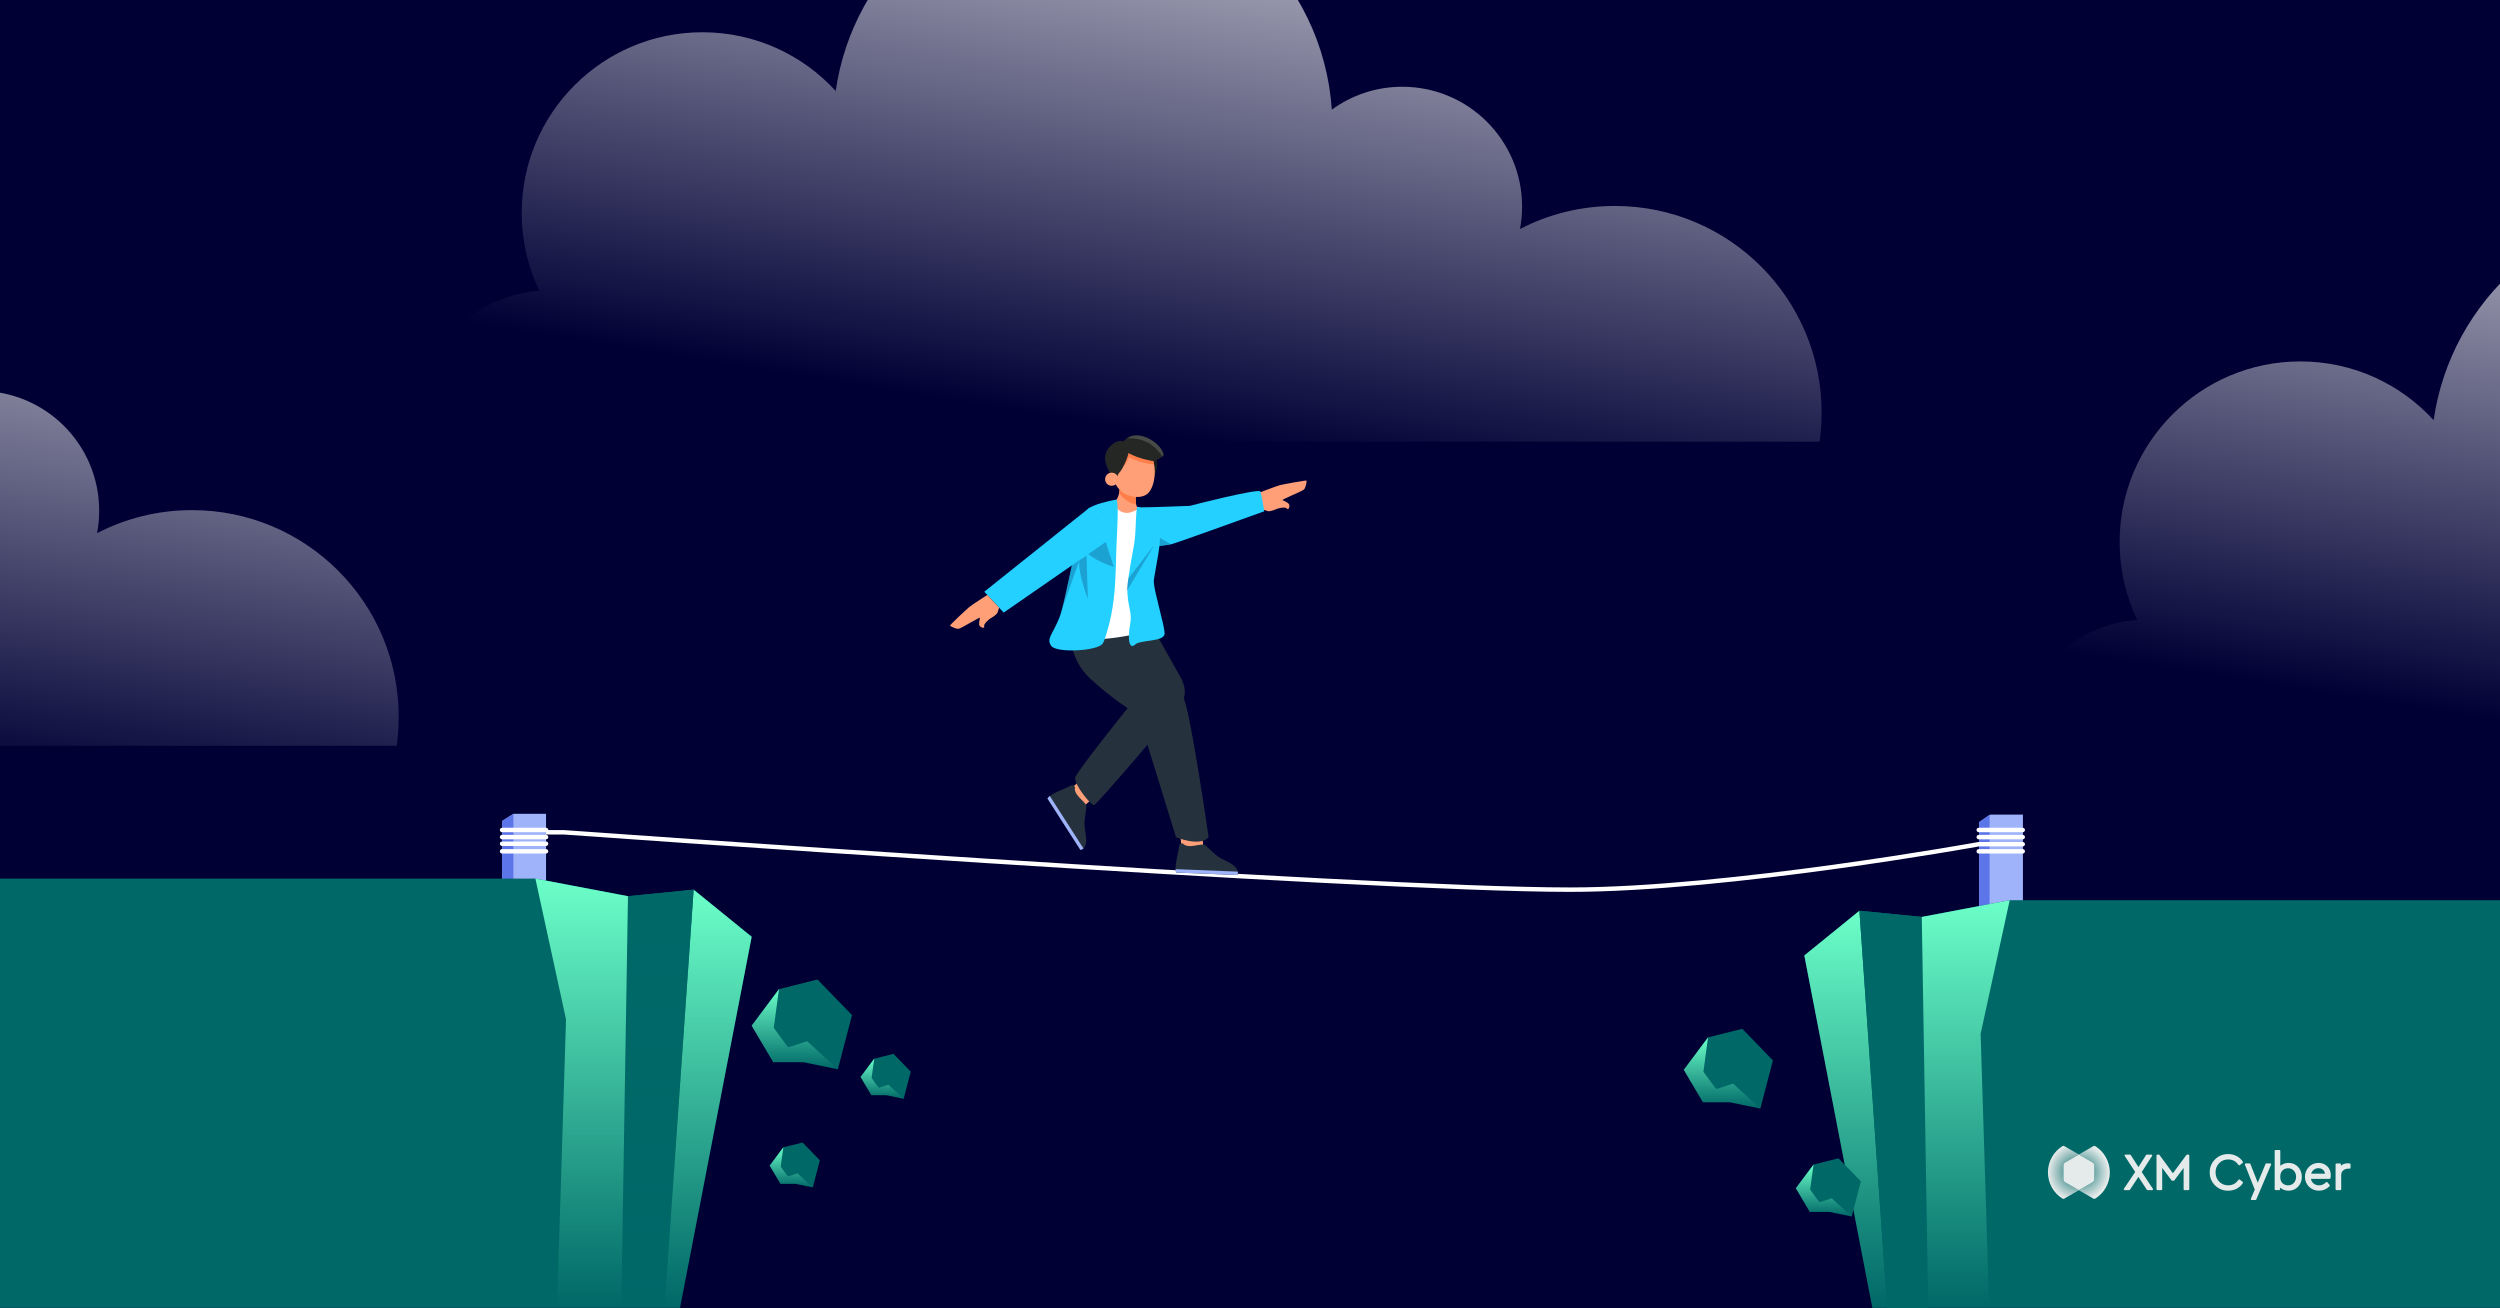
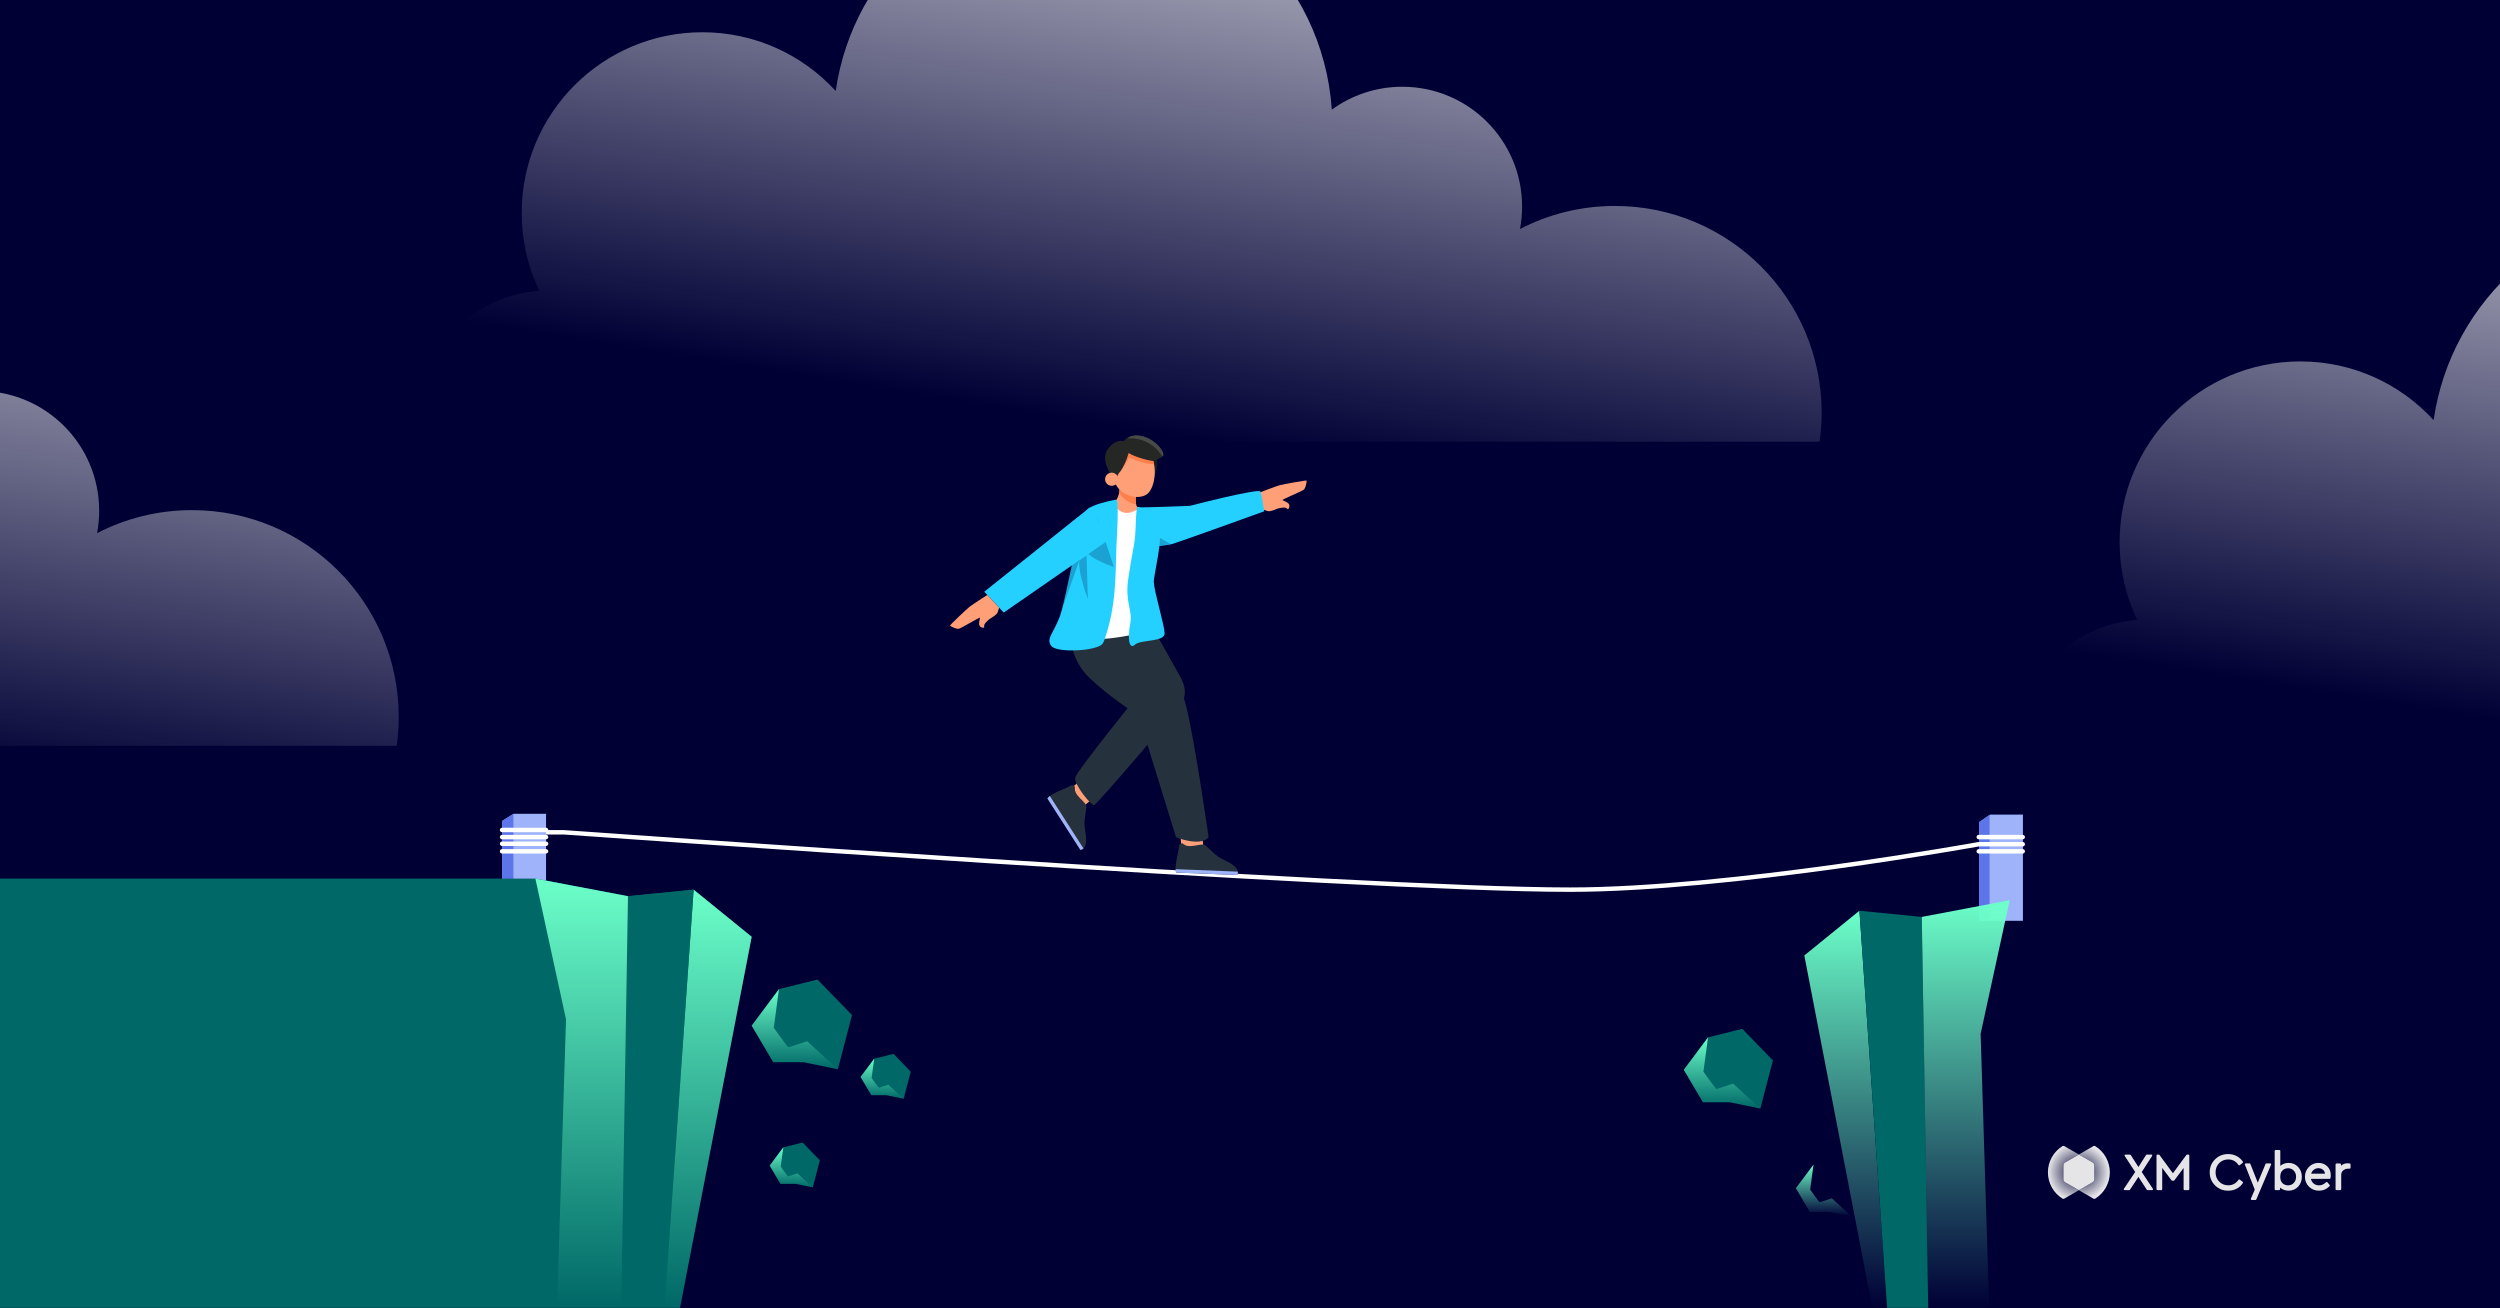
<svg xmlns="http://www.w3.org/2000/svg" width="1200" height="628" viewBox="0 0 1200 628" fill="none">
  <rect x="0" y="0" width="1200" height="628" fill="#333333" stroke="none" />
  <g clip-path="url(#clip0_3852_1264)">
    <rect width="1200" height="628" fill="#000035" />
    <path d="M971 442H950V394.626L955.405 391H971V442Z" fill="#9EB3FA" />
    <path d="M955 441H950V394.555L955 391V441Z" fill="#5C75E8" />
-     <path d="M949.801 398.388H970.907" stroke="white" stroke-width="2.129" stroke-miterlimit="10" stroke-linecap="round" />
    <path d="M949.801 401.804H970.907" stroke="white" stroke-width="2.129" stroke-miterlimit="10" stroke-linecap="round" />
    <path d="M949.801 408.635H970.907" stroke="white" stroke-width="2.129" stroke-miterlimit="10" stroke-linecap="round" />
    <path d="M249.5 399.5H270.606C270.606 399.5 652.528 427.037 753.56 427.037C829.45 427.037 949.802 405.22 949.802 405.22H970.908" stroke="white" stroke-width="2.129" stroke-miterlimit="10" stroke-linecap="round" />
    <g clip-path="url(#clip1_3852_1264)">
      <path d="M262.106 439.381H241V394.092L246.432 390.625H262.106V439.381Z" fill="#9EB3FA" />
      <path d="M246.432 439.381H241V394.092L246.432 390.625V439.381Z" fill="#5C75E8" />
      <path d="M326.414 627.792L-14 627.792V421.73L256.981 421.729L301.431 430.169L332.952 427.036L360.807 449.647L326.414 627.792Z" fill="#006867" />
      <path d="M332.953 427.036L318.953 627.792H326.415L360.808 449.647L332.953 427.036Z" fill="url(#paint0_linear_3852_1264)" />
      <path d="M301.43 430.17L298.186 627.792H318.951L332.951 427.036L301.43 430.17Z" fill="url(#paint1_linear_3852_1264)" />
      <path d="M256.98 421.729L271.69 489.287L267.363 627.792H298.186L301.431 430.169L256.98 421.729Z" fill="url(#paint2_linear_3852_1264)" />
      <path d="M408.965 487.237L402.169 513.269L385.63 509.851H371.142L360.807 492.315L373.909 474.782L373.912 474.779L392.397 470.163L408.967 487.237H408.965Z" fill="#006867" />
      <path d="M402.169 513.27L385.63 509.852H371.142L360.807 492.316L373.909 474.782L373.912 474.779L371.414 493.349C371.414 493.349 378.037 502.666 378.451 502.666C378.864 502.666 387.45 499.769 387.45 499.769L402.172 513.27H402.169Z" fill="url(#paint3_linear_3852_1264)" />
      <path d="M437.156 514.396L433.758 527.412L425.489 525.704H418.244L413.076 516.935L419.628 508.169L428.87 505.859L437.155 514.396H437.156Z" fill="#006867" />
      <path d="M433.758 527.413L425.489 525.704H418.244L413.076 516.936L419.628 508.169L418.378 517.452C418.378 517.452 421.689 522.111 421.896 522.111C422.103 522.111 426.396 520.662 426.396 520.662L433.757 527.413H433.758Z" fill="url(#paint4_linear_3852_1264)" />
      <path d="M393.527 556.942L390.129 569.958L381.86 568.249H374.615L369.447 559.481L375.999 550.715L385.241 548.405L393.526 556.942H393.527Z" fill="#006867" />
      <path d="M390.129 569.958L381.86 568.25H374.615L369.447 559.481L375.999 550.715L374.749 559.998C374.749 559.998 378.06 564.657 378.267 564.657C378.474 564.657 382.767 563.208 382.767 563.208L390.128 569.958H390.129Z" fill="url(#paint5_linear_3852_1264)" />
      <path d="M241.002 398.388H262.108" stroke="white" stroke-width="2.129" stroke-miterlimit="10" stroke-linecap="round" />
      <path d="M604.701 236.383C604.701 236.383 612.75 233.281 614.407 232.864C616.065 232.446 627.129 230.383 627.179 230.708C627.227 231.034 626.856 234.199 625.766 235.067C624.676 235.936 615.19 239.743 615.607 240.05C616.024 240.357 618.316 241.081 618.769 242.122C619.222 243.164 618.412 245.137 617.742 244.129C617.071 243.119 613.678 243.931 612.843 244.281C612.008 244.631 609.646 245.684 608.446 245.313C607.246 244.942 606.246 244.57 606.246 244.57L604.704 236.384L604.701 236.383Z" fill="#FF9F77" />
      <path d="M241.002 401.804H262.108" stroke="white" stroke-width="2.129" stroke-miterlimit="10" stroke-linecap="round" />
      <path d="M241.002 405H262.108" stroke="white" stroke-width="2.129" stroke-miterlimit="10" stroke-linecap="round" />
      <path d="M241.002 408.635H262.108" stroke="white" stroke-width="2.129" stroke-miterlimit="10" stroke-linecap="round" />
      <path d="M554.741 262.187C554.9 262.263 556.039 262.163 557.749 261.946C557.943 261.921 558.14 261.896 558.345 261.868C559.329 261.739 560.465 261.576 561.689 261.392C563.68 261.093 606.35 245.533 606.794 245.436C606.922 245.408 605.236 236.249 604.994 235.888C603.988 234.381 571.41 242.641 571.172 242.813C571.097 242.865 548.805 243.637 547.763 243.52C546.544 243.383 545.775 243.298 545.714 243.29C545.712 243.29 545.711 243.29 545.711 243.29C545.711 243.29 546.965 246.096 548.542 249.544C549.074 250.707 549.641 251.943 550.21 253.168C550.476 253.74 550.74 254.309 551.003 254.868C552.796 258.698 554.43 262.037 554.742 262.186L554.741 262.187Z" fill="#23D0FF" />
      <path opacity="0.22" d="M554.741 262.188L551.002 254.87L562.195 261.315L554.741 262.188Z" fill="#000035" />
      <path d="M518.215 374.925L514.504 378.072L519.836 387.272L523.549 384.123L518.215 374.925Z" fill="#FF9F77" />
      <path d="M518.565 407.928L502.758 383.281C502.974 382.884 503.381 382.481 503.918 382.078C505.904 380.587 509.654 379.117 511.961 378.095C512.231 377.978 512.481 377.864 512.706 377.757C513.086 377.578 513.395 377.418 513.609 377.281C515.321 376.182 515.999 377.887 515.999 377.887C515.154 381.951 521.623 384.852 521.478 387.272C521.478 387.272 521.425 388.309 520.92 391.395C520.416 394.48 520.397 396.125 521.03 399.719C521.848 404.358 520.986 406.376 520.064 407.253C519.335 407.948 518.567 407.93 518.567 407.93L518.565 407.928Z" fill="#25323D" />
      <path d="M518.565 407.928L502.758 383.281C502.974 382.884 503.381 382.481 503.918 382.078L520.063 407.253C519.333 407.948 518.565 407.929 518.565 407.929V407.928Z" fill="#9EB3FA" />
      <path d="M527.108 309.336C527.108 309.336 546.582 332.949 546.364 333.455C546.147 333.961 516.808 370.033 516.102 373.238C515.397 376.443 523.879 386.906 525.211 386.459C526.544 386.012 565.544 340.869 567.732 336.368C569.92 331.868 568.037 327.475 566.17 324.222C564.303 320.968 548.277 291.802 547.188 291.568C546.1 291.334 522.672 288.15 522.672 288.15L527.108 309.337V309.336Z" fill="#25323D" />
      <path d="M566.617 401.369L567.067 406.218L577.66 407.118L577.21 402.269L566.617 401.369Z" fill="#FF9F77" />
      <path d="M593.846 420L564.598 418.832C564.396 418.428 564.3 417.862 564.279 417.192C564.195 414.709 565.141 410.791 565.626 408.315C565.685 408.027 565.735 407.756 565.776 407.513C565.846 407.099 565.893 406.754 565.904 406.499C565.985 404.466 567.769 404.885 567.769 404.885C570.613 407.906 576.697 404.267 578.596 405.773C578.596 405.773 579.414 406.412 581.654 408.594C583.89 410.777 585.228 411.733 588.534 413.275C592.801 415.264 593.96 417.126 594.15 418.384C594.3 419.381 593.844 420 593.844 420H593.846Z" fill="#25323D" />
      <path d="M593.846 420L564.599 418.832C564.396 418.427 564.301 417.862 564.279 417.191L594.152 418.383C594.303 419.381 593.846 420 593.846 420Z" fill="#9EB3FA" />
      <path d="M514.046 303.989C514.303 304.92 512.947 315.856 523.131 325.562C533.314 335.268 546.428 343.369 546.428 343.369L564.492 401.875C564.492 401.875 575.937 406.639 580.13 401.907C580.13 401.907 571.022 338.253 567.665 334.055C564.309 329.857 531.187 296.386 530.068 296.548C528.949 296.71 514.045 303.991 514.045 303.991L514.046 303.989Z" fill="#25323D" />
      <path d="M545.731 243.273C545.731 243.273 551.775 246.529 552.538 249.952C553.302 253.373 553.302 298.153 550.624 301.872C547.947 305.589 517.691 308.844 514.744 306.027C511.798 303.21 534.11 239.792 535.654 239.89C537.199 239.987 539.867 246.268 545.731 243.274V243.273Z" fill="white" />
      <path d="M554.229 217.717C552.526 214.741 546.021 216.839 546.021 216.839L548.492 228.329L554.02 228.639C554.02 228.639 557.119 222.769 554.229 217.717Z" fill="#1A1C1B" />
      <path d="M545.718 234.402L537.456 233.035C537.456 233.035 538.005 237.692 534.975 241.229C533.978 242.393 535.741 243.985 537.462 245.148C539.021 246.202 540.975 246.482 542.764 245.904C544.459 245.356 546.302 244.637 546.132 244.14C543.775 239.474 545.718 234.402 545.718 234.402Z" fill="#FF9F77" />
      <path d="M545.709 234.407C545.709 234.407 545.038 238.261 545.28 242.033C543.293 241.849 540.609 240.952 537.164 236.795C537.547 234.886 537.451 233.04 537.451 233.04L545.71 234.405L545.709 234.407Z" fill="#FF7F4A" />
      <path d="M552.596 218.782C549.7 213.017 538.853 212.969 534.885 218.01C530.918 223.05 534.342 231.143 536.48 233.972C540.339 239.082 548.392 239.952 551.416 236.394C554.44 232.838 555.493 224.546 552.596 218.782Z" fill="#FF9F77" />
      <path d="M553.916 222.738C553.638 221.353 553.211 220.009 552.594 218.782C549.697 213.017 538.851 212.969 534.883 218.01C533.082 220.298 532.807 223.212 533.241 225.981C534.046 226.478 534.951 226.849 535.936 227.155C535.945 227.158 540.467 223.746 541.962 219.565C541.962 219.565 548.884 223.013 553.915 222.738H553.916Z" fill="#FF7F4A" />
      <path d="M533.198 213.847C535.346 211.925 538.518 210.306 541.403 213.121C543.751 215.413 538.914 225.259 537.467 226.653C535.469 228.576 535.525 234.115 534.717 231.622C532.853 225.881 527.007 220.035 533.199 213.848L533.198 213.847Z" fill="#252725" />
      <path d="M558.409 218.523C558.613 215.921 554.413 211.425 549.627 209.755C543.051 207.459 539.393 211.003 538.952 212.642C538.512 214.281 538.369 217.314 549.04 220.355C551.134 220.951 553.538 221.31 553.538 221.31C553.538 221.31 558.316 219.713 558.409 218.521V218.523Z" fill="#252725" />
      <path d="M545.257 209.004C546.531 208.969 547.985 209.183 549.63 209.758C554.414 211.429 558.612 215.928 558.409 218.529C558.393 218.716 558.121 218.914 557.911 219.113C552.564 210.62 544.597 210.161 540.945 210.457C541.999 209.717 543.349 209.057 545.257 209.004Z" fill="#474A46" />
      <path d="M536.772 229.887C536.695 228.149 535.217 226.804 533.47 226.881C531.725 226.96 530.373 228.432 530.45 230.17C530.528 231.908 532.006 233.253 533.753 233.174C535.498 233.096 536.85 231.623 536.772 229.887Z" fill="#FF9F77" />
      <path d="M530.198 306.924C529.909 307.762 529.602 308.434 529.278 308.913C526.826 312.537 507.112 313.551 504.611 310.045C502.113 306.535 505.163 304.772 508.503 296.47C508.876 295.542 509.286 294.201 509.73 292.547V292.541C510.959 287.96 512.428 280.971 513.984 273.706C516.098 263.842 518.378 253.465 520.437 247.89C520.486 247.758 520.536 247.631 520.584 247.505C520.989 246.444 521.387 245.577 521.778 244.948C521.849 244.826 521.921 244.715 521.994 244.615C522.223 244.285 522.453 244.046 522.68 243.91C523.052 243.677 523.457 243.456 523.887 243.245C524.262 243.06 524.658 242.882 525.065 242.711C529.68 240.781 535.98 239.811 535.98 239.811C536.009 239.879 536.033 239.953 536.058 240.033C536.676 242.062 536.544 247.735 536.293 253.622C536.243 254.732 536.191 255.849 536.138 256.953C535.971 260.448 535.807 263.789 535.773 266.24V266.265C535.758 267.485 535.703 269.496 535.612 272.035C535.586 272.771 535.553 273.554 535.521 274.374C535.462 275.809 535.39 277.363 535.31 279C534.688 291.474 532.523 300.223 530.196 306.925L530.198 306.924Z" fill="#23D0FF" />
      <path opacity="0.22" d="M509.734 292.541L520.096 263.364C523.512 268.845 534.643 272.082 534.643 272.082C534.643 272.082 530.441 259.373 527.313 249.716L522.367 244.207L522.37 244.157C522.176 244.352 521.978 244.616 521.779 244.945C521.391 245.576 520.993 246.442 520.587 247.502C520.54 247.628 520.49 247.756 520.441 247.888C518.379 253.462 516.102 263.84 513.988 273.703C512.432 280.969 510.964 287.955 509.736 292.539L509.734 292.541Z" fill="#000035" />
      <path d="M541.866 305.028C541.764 309.503 542.984 311.154 544.851 309.387C547.413 306.964 559.152 308.238 559.022 303.993C558.89 299.748 554.083 284.491 553.804 279.258C553.728 277.795 556.08 266.532 556.47 262.521C556.473 262.477 556.477 262.431 556.482 262.387C556.549 261.694 556.611 260.987 556.669 260.279C556.698 259.938 556.723 259.597 556.749 259.258C556.877 257.565 556.977 255.898 557.038 254.439C557.145 251.874 557.129 249.946 556.936 249.619L556.933 249.616C556.602 249.075 553.689 247.433 550.914 245.955C548.513 244.676 546.614 243.718 546.193 243.509C546.158 243.49 545.742 243.28 545.734 243.276C545.731 243.274 545.729 243.274 545.729 243.274C545.585 244.2 545.264 247.784 545.102 253.051C545.029 255.409 544.842 258.147 544.373 261.236C544.223 262.226 544.045 263.254 543.831 264.317C543.827 264.332 543.824 264.347 543.821 264.362C543.799 264.484 543.773 264.606 543.748 264.73C543.143 267.797 542.515 271.605 541.889 275.727C541.79 276.372 541.691 277.024 541.594 277.681C539.885 289.149 543.68 292.73 542.559 298.906C542.123 301.315 541.903 303.366 541.866 305.028Z" fill="#23D0FF" />
      <path opacity="0.22" d="M518.146 268.856C518.146 268.856 516.779 272.704 522.189 287.692L521.532 266.632L518.146 268.856Z" fill="#000035" />
-       <path opacity="0.22" d="M554.219 261.383L540.672 284.026L541.593 277.68L554.219 261.383Z" fill="#000035" />
+       <path opacity="0.22" d="M554.219 261.383L541.593 277.68L554.219 261.383Z" fill="#000035" />
      <path d="M522.372 244.158L472.457 284.026L481.768 294.041L533.063 258.529L523.168 243.62L522.372 244.158Z" fill="#23D0FF" />
      <path d="M473.907 285.586C473.907 285.586 466.637 290.228 465.317 291.315C463.998 292.402 455.772 300.087 456.005 300.32C456.237 300.553 459.005 302.131 460.35 301.769C461.696 301.407 470.386 296.026 470.386 296.543C470.386 297.06 469.608 299.336 470.176 300.32C470.745 301.304 472.814 301.821 472.401 300.682C471.987 299.543 474.654 297.291 475.429 296.826C476.205 296.361 478.455 295.084 478.87 293.898C479.284 292.712 479.577 291.686 479.577 291.686L473.906 285.586H473.907Z" fill="#FF9F77" />
      <path d="M850.999 508.992L844.962 532.115L830.271 529.08H817.401L808.221 513.504L819.86 497.93H819.862L836.282 493.828L850.999 508.994V508.992Z" fill="#006867" />
      <path d="M844.964 532.116L830.273 529.081H817.403L808.223 513.505L819.862 497.931H819.864L817.645 514.423C817.645 514.423 823.528 522.7 823.895 522.7C824.261 522.7 831.888 520.125 831.888 520.125L844.964 532.118V532.116Z" fill="url(#paint6_linear_3852_1264)" />
    </g>
    <path fill-rule="evenodd" clip-rule="evenodd" d="M-43.728 198.635C-47.932 136.278 -99.845 87 -163.268 87C-223.616 87 -273.544 131.617 -281.863 189.665C-297.721 172.343 -320.518 161.481 -345.853 161.481C-393.754 161.481 -432.586 200.313 -432.586 248.215C-432.586 261.588 -429.559 274.255 -424.153 285.567C-457.065 288.038 -483 315.524 -483 349.068C-483 352.099 -482.788 355.081 -482.379 357.999H-398.454V358H21.094L190.413 357.999C191.051 353.452 191.381 348.805 191.381 344.082C191.381 289.283 146.958 244.859 92.159 244.859C75.735 244.859 60.244 248.85 46.6 255.914C47.26 252.428 47.605 248.831 47.605 245.153C47.605 213.391 21.857 187.642 -9.905 187.642C-22.547 187.642 -34.236 191.721 -43.728 198.635Z" fill="url(#paint7_linear_3852_1264)" />
    <path fill-rule="evenodd" clip-rule="evenodd" d="M639.272 52.635C635.068 -9.722 583.155 -59 519.732 -59C459.384 -59 409.456 -14.383 401.137 43.665C385.279 26.343 362.482 15.481 337.147 15.481C289.246 15.481 250.414 54.313 250.414 102.215C250.414 115.588 253.441 128.255 258.847 139.567C225.935 142.038 200 169.524 200 203.068C200 206.099 200.212 209.081 200.621 211.999H284.546V212H704.094L873.413 211.999C874.051 207.452 874.381 202.805 874.381 198.082C874.381 143.283 829.958 98.859 775.159 98.859C758.735 98.859 743.244 102.85 729.6 109.914C730.26 106.428 730.605 102.831 730.605 99.153C730.605 67.391 704.857 41.642 673.095 41.642C660.453 41.642 648.764 45.721 639.272 52.635Z" fill="url(#paint8_linear_3852_1264)" />
    <path fill-rule="evenodd" clip-rule="evenodd" d="M1406.27 210.635C1402.07 148.278 1350.15 99 1286.73 99C1226.38 99 1176.46 143.617 1168.14 201.665C1152.28 184.343 1129.48 173.481 1104.15 173.481C1056.25 173.481 1017.41 212.313 1017.41 260.215C1017.41 273.588 1020.44 286.255 1025.85 297.567C992.935 300.038 967 327.524 967 361.068C967 364.099 967.212 367.081 967.621 369.999H1051.55V370H1471.09L1640.41 369.999C1641.05 365.452 1641.38 360.805 1641.38 356.082C1641.38 301.283 1596.96 256.859 1542.16 256.859C1525.74 256.859 1510.24 260.85 1496.6 267.914C1497.26 264.428 1497.61 260.831 1497.61 257.153C1497.61 225.391 1471.86 199.642 1440.09 199.642C1427.45 199.642 1415.76 203.721 1406.27 210.635Z" fill="url(#paint9_linear_3852_1264)" />
-     <path d="M898.728 627.791H1208.5V432.105H964.664L922.454 440.121L892.52 437.146L866.068 458.617L898.728 627.791Z" fill="#006867" />
    <path d="M892.52 437.146L905.815 627.791H898.728L866.068 458.617L892.52 437.146Z" fill="url(#paint10_linear_3852_1264)" />
    <path d="M922.453 440.121L925.533 627.791H905.814L892.52 437.146L922.453 440.121Z" fill="#006867" />
    <path d="M964.664 432.105L950.696 496.262L954.804 627.791H925.533L922.453 440.121L964.664 432.105Z" fill="url(#paint11_linear_3852_1264)" />
-     <path d="M893.221 567.054L888.815 583.931L878.093 581.715H868.7L862 570.347L870.494 558.981H870.496L882.48 555.987L893.221 567.056V567.054Z" fill="#006867" />
    <path d="M888.817 583.931L878.095 581.716H868.702L862.002 570.348L870.496 558.981H870.498L868.879 571.018C868.879 571.018 873.172 577.059 873.44 577.059C873.707 577.059 879.274 575.18 879.274 575.18L888.817 583.933V583.931Z" fill="url(#paint12_linear_3852_1264)" />
    <g opacity="0.95">
      <path d="M1005.29 559.372V566.085C1005.29 566.37 1005.21 566.644 1005.06 566.885C1004.92 567.129 1004.72 567.326 1004.47 567.467L997.861 571.293L991.242 567.487C991.001 567.346 990.797 567.146 990.656 566.901C990.516 566.657 990.439 566.386 990.436 566.105V559.372C990.439 559.091 990.516 558.817 990.656 558.576C990.797 558.332 990.997 558.128 991.242 557.991L997.861 554.164L1004.47 557.987C1004.72 558.124 1004.93 558.325 1005.07 558.569C1005.21 558.817 1005.29 559.091 1005.29 559.372V559.372Z" fill="#F0F0F0" />
      <path d="M1012.72 562.741C1012.72 565.266 1012.07 567.751 1010.85 569.962C1009.62 572.173 1007.85 574.027 1005.7 575.364C1005.58 575.435 1005.43 575.475 1005.29 575.475C1005.14 575.475 1005 575.435 1004.87 575.364L997.861 571.294L1004.47 567.467C1004.72 567.327 1004.92 567.129 1005.06 566.885C1005.21 566.644 1005.29 566.37 1005.29 566.086V559.372C1005.29 559.091 1005.21 558.817 1005.07 558.57C1004.93 558.325 1004.72 558.125 1004.47 557.988L997.861 554.164L1004.87 550.114C1005 550.037 1005.14 550 1005.29 550C1005.43 550 1005.58 550.037 1005.7 550.114V550.124C1007.85 551.458 1009.62 553.315 1010.85 555.522C1012.07 557.73 1012.72 560.219 1012.72 562.741V562.741Z" fill="url(#paint13_radial_3852_1264)" />
      <path d="M991.242 567.487L997.861 571.294L990.844 575.351C990.723 575.421 990.576 575.461 990.429 575.461C990.282 575.461 990.141 575.421 990.014 575.351C987.87 574.013 986.101 572.157 984.873 569.949C983.646 567.738 983 565.253 983 562.727C983 560.202 983.646 557.717 984.873 555.509C986.101 553.301 987.87 551.442 990.014 550.107V550.114C990.141 550.037 990.289 550 990.429 550C990.57 550 990.723 550.037 990.844 550.114L997.861 554.164L991.242 557.991C990.998 558.128 990.797 558.332 990.657 558.576C990.516 558.817 990.439 559.091 990.436 559.372V566.106C990.439 566.387 990.516 566.658 990.657 566.902C990.797 567.146 991.001 567.347 991.242 567.487V567.487Z" fill="url(#paint14_radial_3852_1264)" />
      <path d="M1028.04 562.56L1033.01 554.843C1033.09 554.716 1033.1 554.559 1033.03 554.425C1032.96 554.295 1032.81 554.211 1032.67 554.211H1030.45C1030.31 554.211 1030.18 554.281 1030.11 554.402L1026.46 560.178L1022.75 554.402C1022.68 554.285 1022.55 554.214 1022.41 554.214H1020.19C1020.04 554.214 1019.91 554.298 1019.83 554.428C1019.76 554.562 1019.77 554.723 1019.85 554.846L1024.89 562.536L1019.46 570.621C1019.38 570.748 1019.37 570.909 1019.44 571.043C1019.51 571.176 1019.65 571.26 1019.8 571.26H1022.03C1022.17 571.26 1022.3 571.19 1022.38 571.076L1026.44 564.908L1030.47 571.076C1030.55 571.193 1030.68 571.26 1030.81 571.26H1033.05C1033.2 571.26 1033.34 571.176 1033.41 571.043C1033.48 570.909 1033.48 570.748 1033.39 570.624L1028.03 562.56H1028.04Z" fill="#F0F0F0" />
      <path d="M1050.46 554.214H1049.8C1049.67 554.214 1049.54 554.277 1049.47 554.381L1042.99 563.172L1036.55 554.381C1036.47 554.277 1036.35 554.214 1036.22 554.214H1035.53C1035.31 554.214 1035.12 554.398 1035.12 554.622V570.851C1035.12 571.076 1035.31 571.26 1035.53 571.26H1037.45C1037.68 571.26 1037.86 571.076 1037.86 570.851V560.593L1042.33 566.573C1042.41 566.677 1042.54 566.737 1042.66 566.737H1043.35C1043.48 566.737 1043.6 566.677 1043.68 566.573L1048.13 560.619V570.851C1048.13 571.076 1048.32 571.26 1048.54 571.26H1050.46C1050.68 571.26 1050.87 571.076 1050.87 570.851V554.622C1050.87 554.398 1050.68 554.214 1050.46 554.214H1050.46Z" fill="#F0F0F0" />
      <path d="M1069.53 556.532C1071.63 556.532 1073.25 557.405 1074.48 559.204C1074.54 559.298 1074.64 559.362 1074.76 559.378C1074.87 559.395 1074.98 559.365 1075.07 559.295L1076.5 558.164C1076.66 558.034 1076.7 557.8 1076.59 557.622C1075.86 556.502 1074.87 555.599 1073.63 554.94C1072.4 554.281 1071.01 553.946 1069.51 553.946C1067.04 553.946 1064.93 554.803 1063.23 556.485C1061.52 558.171 1060.66 560.275 1060.66 562.74C1060.66 565.205 1061.52 567.306 1063.23 568.995C1064.93 570.681 1067.04 571.537 1069.51 571.537C1071.01 571.537 1072.4 571.203 1073.65 570.544C1074.89 569.881 1075.88 568.978 1076.59 567.854C1076.7 567.677 1076.66 567.446 1076.5 567.316L1075.07 566.185C1074.99 566.115 1074.87 566.085 1074.76 566.102C1074.65 566.118 1074.55 566.182 1074.48 566.276C1073.26 568.075 1071.64 568.948 1069.53 568.948C1067.82 568.948 1066.36 568.353 1065.21 567.179C1064.06 566.001 1063.47 564.51 1063.47 562.743C1063.47 560.977 1064.06 559.485 1065.21 558.308C1066.36 557.134 1067.82 556.539 1069.53 556.539L1069.53 556.532Z" fill="#F0F0F0" />
      <path d="M1098.54 558.195C1097.59 558.195 1096.68 558.389 1095.85 558.773C1095.37 558.998 1094.93 559.279 1094.55 559.606V552.408C1094.55 552.184 1094.37 552 1094.14 552H1092.25C1092.02 552 1091.84 552.184 1091.84 552.408V570.849C1091.84 571.073 1092.02 571.257 1092.25 571.257H1094.02C1094.24 571.257 1094.43 571.073 1094.43 570.849V570.029C1094.81 570.377 1095.25 570.675 1095.76 570.912C1096.63 571.32 1097.58 571.528 1098.57 571.528C1100.38 571.528 1101.9 570.879 1103.1 569.601C1104.28 568.33 1104.88 566.741 1104.88 564.871C1104.88 563.001 1104.27 561.386 1103.08 560.115C1101.88 558.837 1100.36 558.191 1098.54 558.191L1098.54 558.195ZM1102.12 564.851C1102.12 566.049 1101.75 567.045 1101.02 567.815C1100.3 568.587 1099.4 568.965 1098.27 568.965C1097.24 568.965 1096.34 568.618 1095.61 567.932C1094.89 567.253 1094.53 566.226 1094.53 564.875C1094.53 563.523 1094.89 562.49 1095.62 561.804C1096.36 561.102 1097.23 560.76 1098.27 560.76C1099.38 560.76 1100.28 561.138 1101.01 561.911C1101.74 562.68 1102.12 563.67 1102.12 564.851H1102.12Z" fill="#F0F0F0" />
      <path d="M1112.91 558.194C1111.08 558.194 1109.51 558.85 1108.26 560.138C1107.01 561.426 1106.37 563.018 1106.37 564.874C1106.37 566.731 1107.03 568.346 1108.32 569.617C1109.6 570.885 1111.22 571.53 1113.13 571.53C1115.04 571.53 1116.84 570.785 1118.22 569.313C1118.37 569.159 1118.37 568.925 1118.23 568.764L1117.13 567.486C1117.05 567.4 1116.95 567.349 1116.83 567.346C1116.72 567.346 1116.61 567.386 1116.53 567.466C1115.53 568.463 1114.39 568.968 1113.15 568.968C1112.08 568.968 1111.17 568.64 1110.44 567.988C1109.81 567.433 1109.41 566.717 1109.25 565.851H1118.22C1118.41 565.851 1118.58 565.717 1118.62 565.53C1118.72 565.061 1118.77 564.55 1118.77 564.014C1118.77 562.335 1118.21 560.927 1117.09 559.837C1115.97 558.746 1114.56 558.194 1112.9 558.194H1112.91ZM1110.51 561.583C1111.17 561.021 1111.96 560.733 1112.86 560.733C1113.75 560.733 1114.49 561.001 1115.1 561.549C1115.61 562.011 1115.9 562.603 1115.99 563.356H1109.37C1109.58 562.64 1109.97 562.044 1110.51 561.579V561.583Z" fill="#F0F0F0" />
      <path d="M1127.93 558.476C1127.58 558.406 1127.26 558.369 1126.96 558.369C1125.66 558.369 1124.55 558.764 1123.66 559.547V558.878C1123.66 558.653 1123.48 558.469 1123.25 558.469H1121.48C1121.26 558.469 1121.07 558.653 1121.07 558.878V570.852C1121.07 571.076 1121.26 571.26 1121.48 571.26H1123.38C1123.6 571.26 1123.78 571.076 1123.78 570.852V564.066C1123.78 563.085 1124.1 562.343 1124.74 561.798C1125.4 561.242 1126.21 560.961 1127.14 560.961H1127.85C1128.07 560.961 1128.26 560.777 1128.26 560.553V558.881C1128.26 558.687 1128.12 558.516 1127.93 558.48L1127.93 558.476Z" fill="#F0F0F0" />
      <path d="M1089.7 558.425H1087.88C1087.69 558.425 1087.53 558.536 1087.46 558.703L1083.73 567.671L1080.19 558.71C1080.12 558.536 1079.95 558.422 1079.77 558.422H1077.97C1077.82 558.422 1077.68 558.495 1077.6 558.619C1077.52 558.743 1077.5 558.9 1077.55 559.041L1082.29 570.995L1080.43 575.371C1080.37 575.511 1080.38 575.668 1080.47 575.795C1080.55 575.922 1080.69 575.999 1080.84 575.999H1082.61C1082.79 575.999 1082.96 575.892 1083.03 575.725L1090.11 559.054C1090.17 558.914 1090.15 558.756 1090.07 558.629C1089.99 558.502 1089.84 558.425 1089.69 558.425H1089.7Z" fill="#F0F0F0" />
    </g>
  </g>
  <defs>
    <linearGradient id="paint0_linear_3852_1264" x1="339.881" y1="427.036" x2="339.881" y2="627.792" gradientUnits="userSpaceOnUse">
      <stop stop-color="#6CFFC9" />
      <stop offset="1" stop-color="#6CFFC9" stop-opacity="0" />
    </linearGradient>
    <linearGradient id="paint1_linear_3852_1264" x1="315.568" y1="427.036" x2="315.568" y2="627.792" gradientUnits="userSpaceOnUse">
      <stop stop-color="#006867" />
      <stop offset="1" stop-color="#006867" stop-opacity="0" />
    </linearGradient>
    <linearGradient id="paint2_linear_3852_1264" x1="279.206" y1="421.729" x2="279.206" y2="627.792" gradientUnits="userSpaceOnUse">
      <stop stop-color="#6CFFC9" />
      <stop offset="1" stop-color="#6CFFC9" stop-opacity="0" />
    </linearGradient>
    <linearGradient id="paint3_linear_3852_1264" x1="381.489" y1="474.779" x2="381.489" y2="513.27" gradientUnits="userSpaceOnUse">
      <stop stop-color="#6CFFC9" />
      <stop offset="1" stop-color="#6CFFC9" stop-opacity="0" />
    </linearGradient>
    <linearGradient id="paint4_linear_3852_1264" x1="423.417" y1="508.169" x2="423.417" y2="527.413" gradientUnits="userSpaceOnUse">
      <stop stop-color="#6CFFC9" />
      <stop offset="1" stop-color="#6CFFC9" stop-opacity="0" />
    </linearGradient>
    <linearGradient id="paint5_linear_3852_1264" x1="379.788" y1="550.715" x2="379.788" y2="569.958" gradientUnits="userSpaceOnUse">
      <stop stop-color="#6CFFC9" />
      <stop offset="1" stop-color="#6CFFC9" stop-opacity="0" />
    </linearGradient>
    <linearGradient id="paint6_linear_3852_1264" x1="826.593" y1="497.931" x2="826.593" y2="532.118" gradientUnits="userSpaceOnUse">
      <stop stop-color="#6CFFC9" />
      <stop offset="1" stop-color="#6CFFC9" stop-opacity="0" />
    </linearGradient>
    <linearGradient id="paint7_linear_3852_1264" x1="-56.611" y1="-9.675" x2="-115.456" y2="356.009" gradientUnits="userSpaceOnUse">
      <stop stop-color="white" />
      <stop offset="1" stop-color="white" stop-opacity="0" />
    </linearGradient>
    <linearGradient id="paint8_linear_3852_1264" x1="626.389" y1="-155.675" x2="567.544" y2="210.009" gradientUnits="userSpaceOnUse">
      <stop stop-color="white" />
      <stop offset="1" stop-color="white" stop-opacity="0" />
    </linearGradient>
    <linearGradient id="paint9_linear_3852_1264" x1="1393.39" y1="2.325" x2="1334.54" y2="368.009" gradientUnits="userSpaceOnUse">
      <stop stop-color="white" />
      <stop offset="1" stop-color="white" stop-opacity="0" />
    </linearGradient>
    <linearGradient id="paint10_linear_3852_1264" x1="885.941" y1="437.146" x2="885.941" y2="627.791" gradientUnits="userSpaceOnUse">
      <stop stop-color="#6CFFC9" />
      <stop offset="1" stop-color="#6CFFC9" stop-opacity="0" />
    </linearGradient>
    <linearGradient id="paint11_linear_3852_1264" x1="943.558" y1="432.105" x2="943.558" y2="627.791" gradientUnits="userSpaceOnUse">
      <stop stop-color="#6CFFC9" />
      <stop offset="1" stop-color="#6CFFC9" stop-opacity="0" />
    </linearGradient>
    <linearGradient id="paint12_linear_3852_1264" x1="875.41" y1="558.981" x2="875.41" y2="583.933" gradientUnits="userSpaceOnUse">
      <stop stop-color="#6CFFC9" />
      <stop offset="1" stop-color="#6CFFC9" stop-opacity="0" />
    </linearGradient>
    <radialGradient id="paint13_radial_3852_1264" cx="0" cy="0" r="1" gradientUnits="userSpaceOnUse" gradientTransform="translate(999.209 562.701) scale(13.58 13.58)">
      <stop stop-color="white" stop-opacity="0" />
      <stop offset="0.96" stop-color="#F0F0F0" />
    </radialGradient>
    <radialGradient id="paint14_radial_3852_1264" cx="0" cy="0" r="1" gradientUnits="userSpaceOnUse" gradientTransform="translate(996.624 562.664) scale(13.577)">
      <stop stop-color="#F0F0F0" stop-opacity="0" />
      <stop offset="1" stop-color="#F0F0F0" />
    </radialGradient>
    <clipPath id="clip0_3852_1264">
      <rect width="1200" height="628" fill="white" />
    </clipPath>
    <clipPath id="clip1_3852_1264">
      <rect width="912.237" height="568.792" fill="white" transform="translate(-22 59)" />
    </clipPath>
  </defs>
</svg>